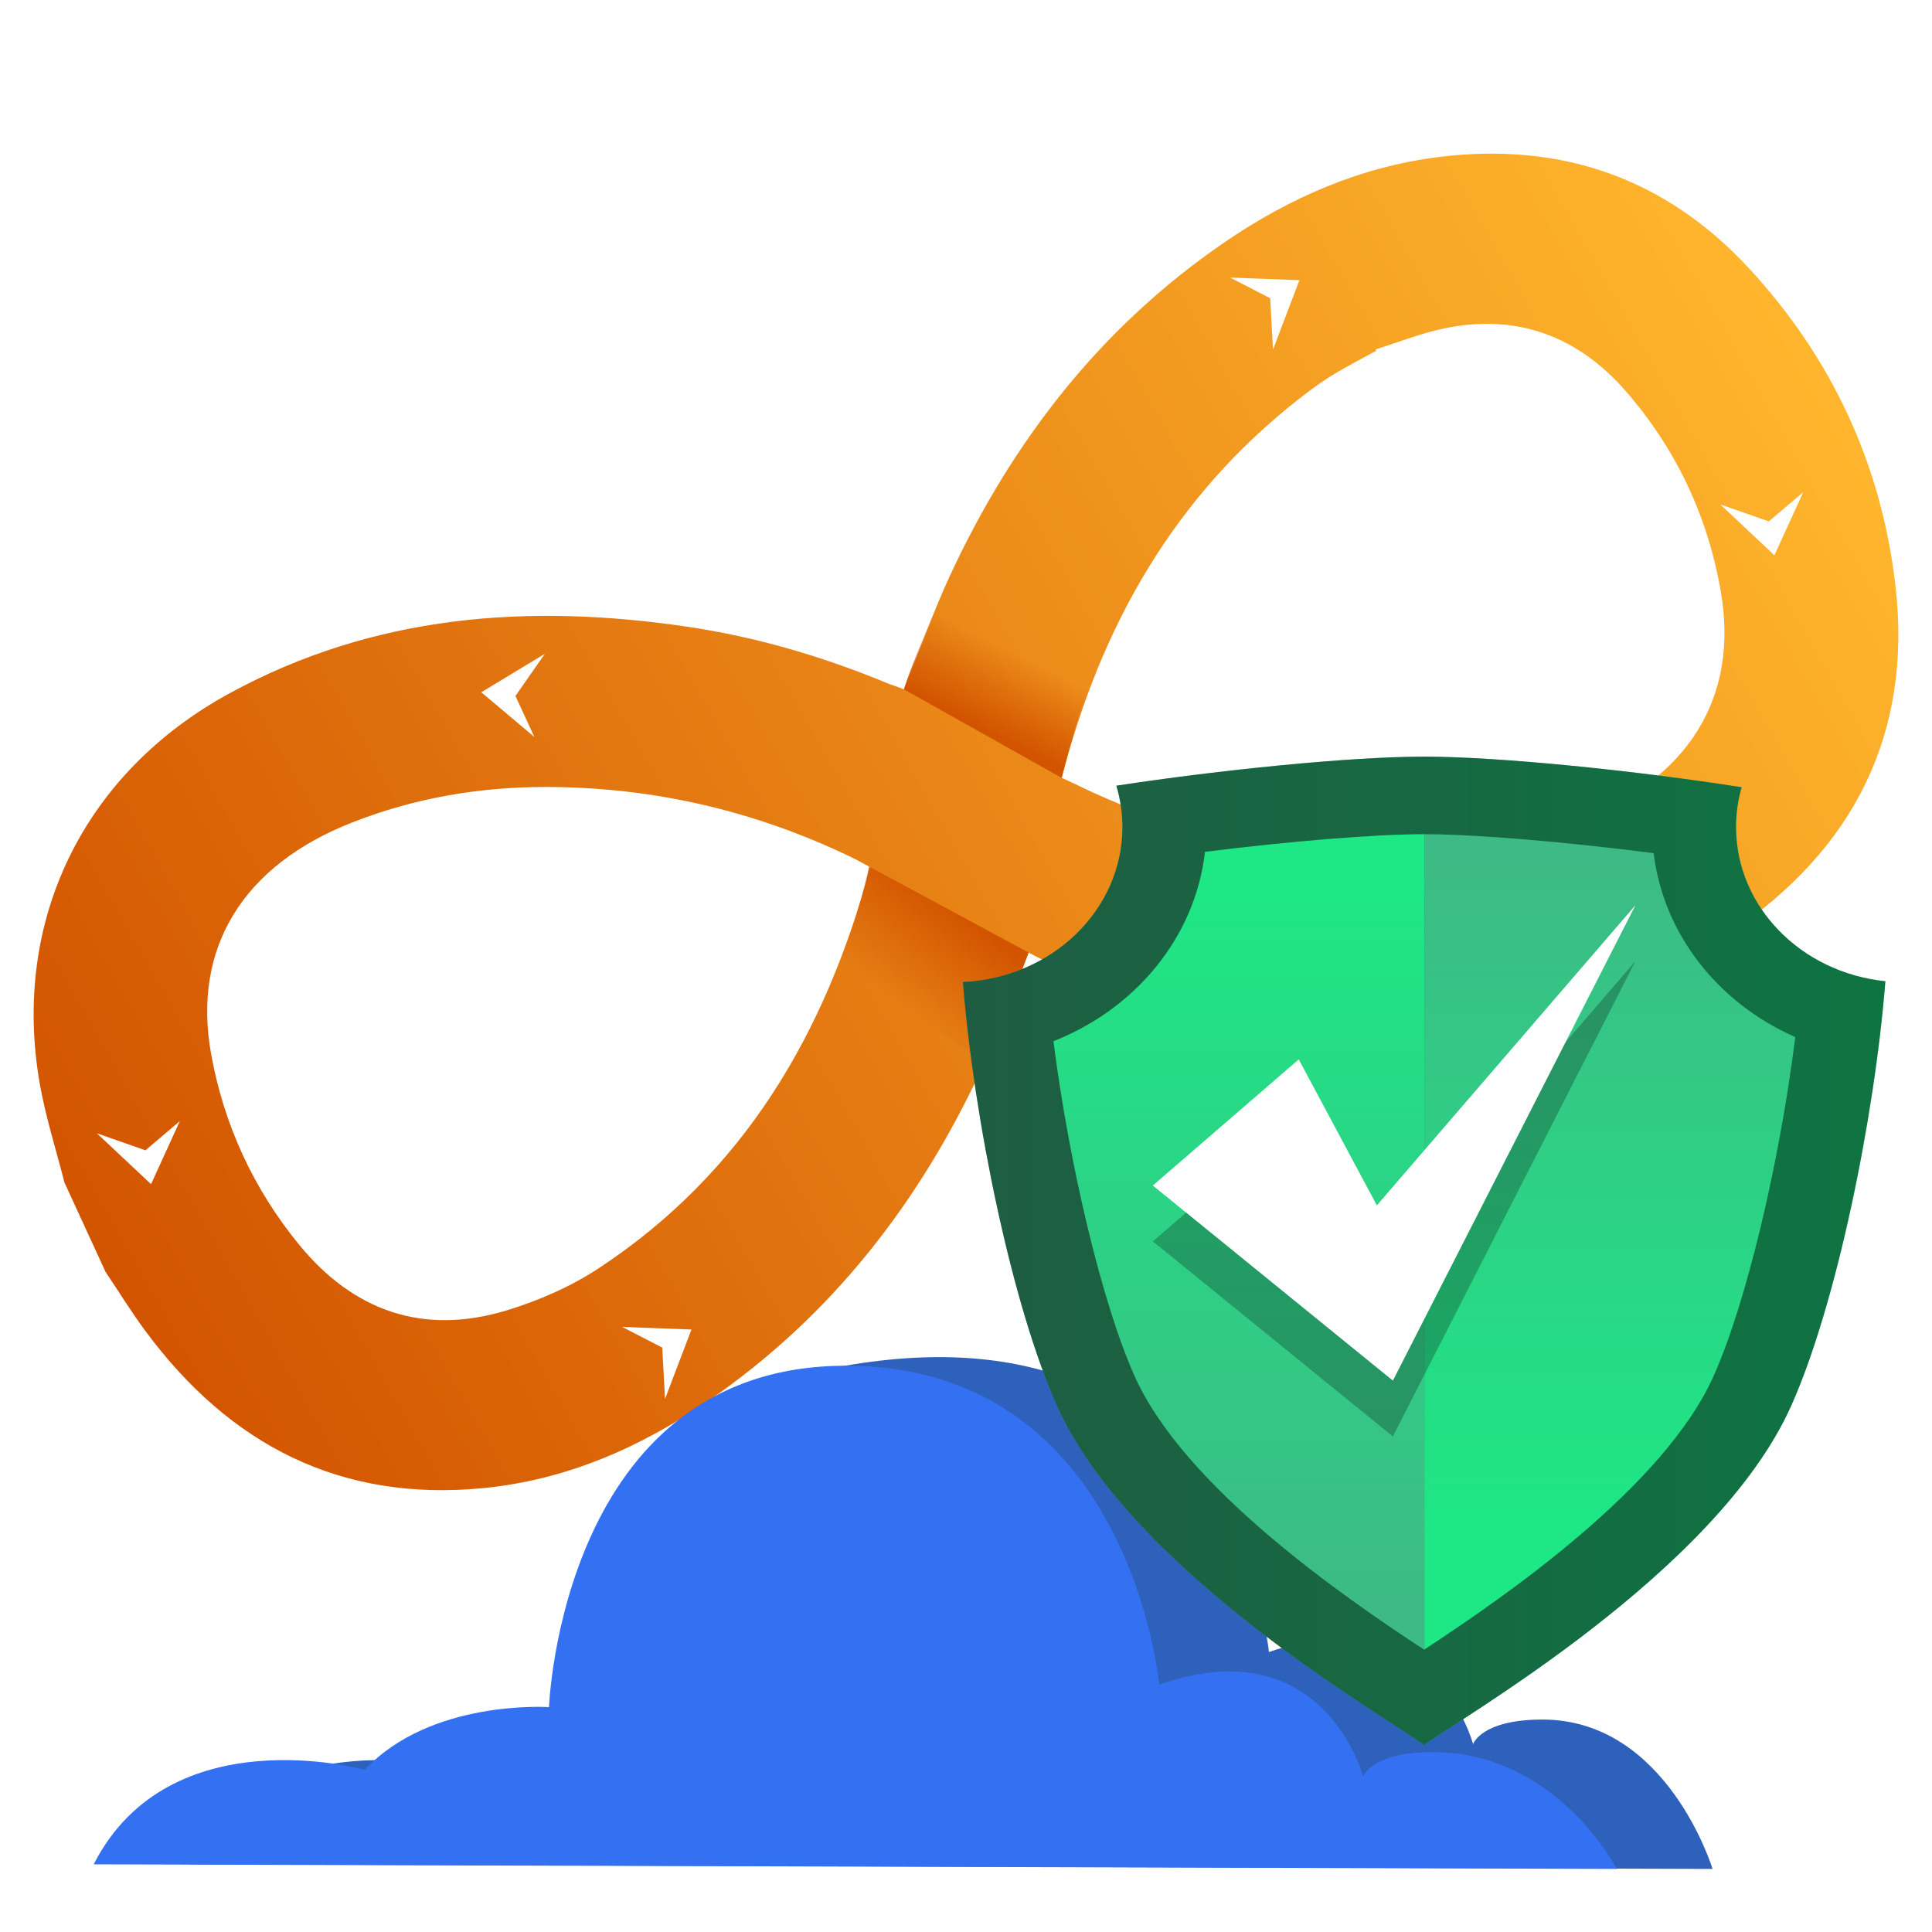
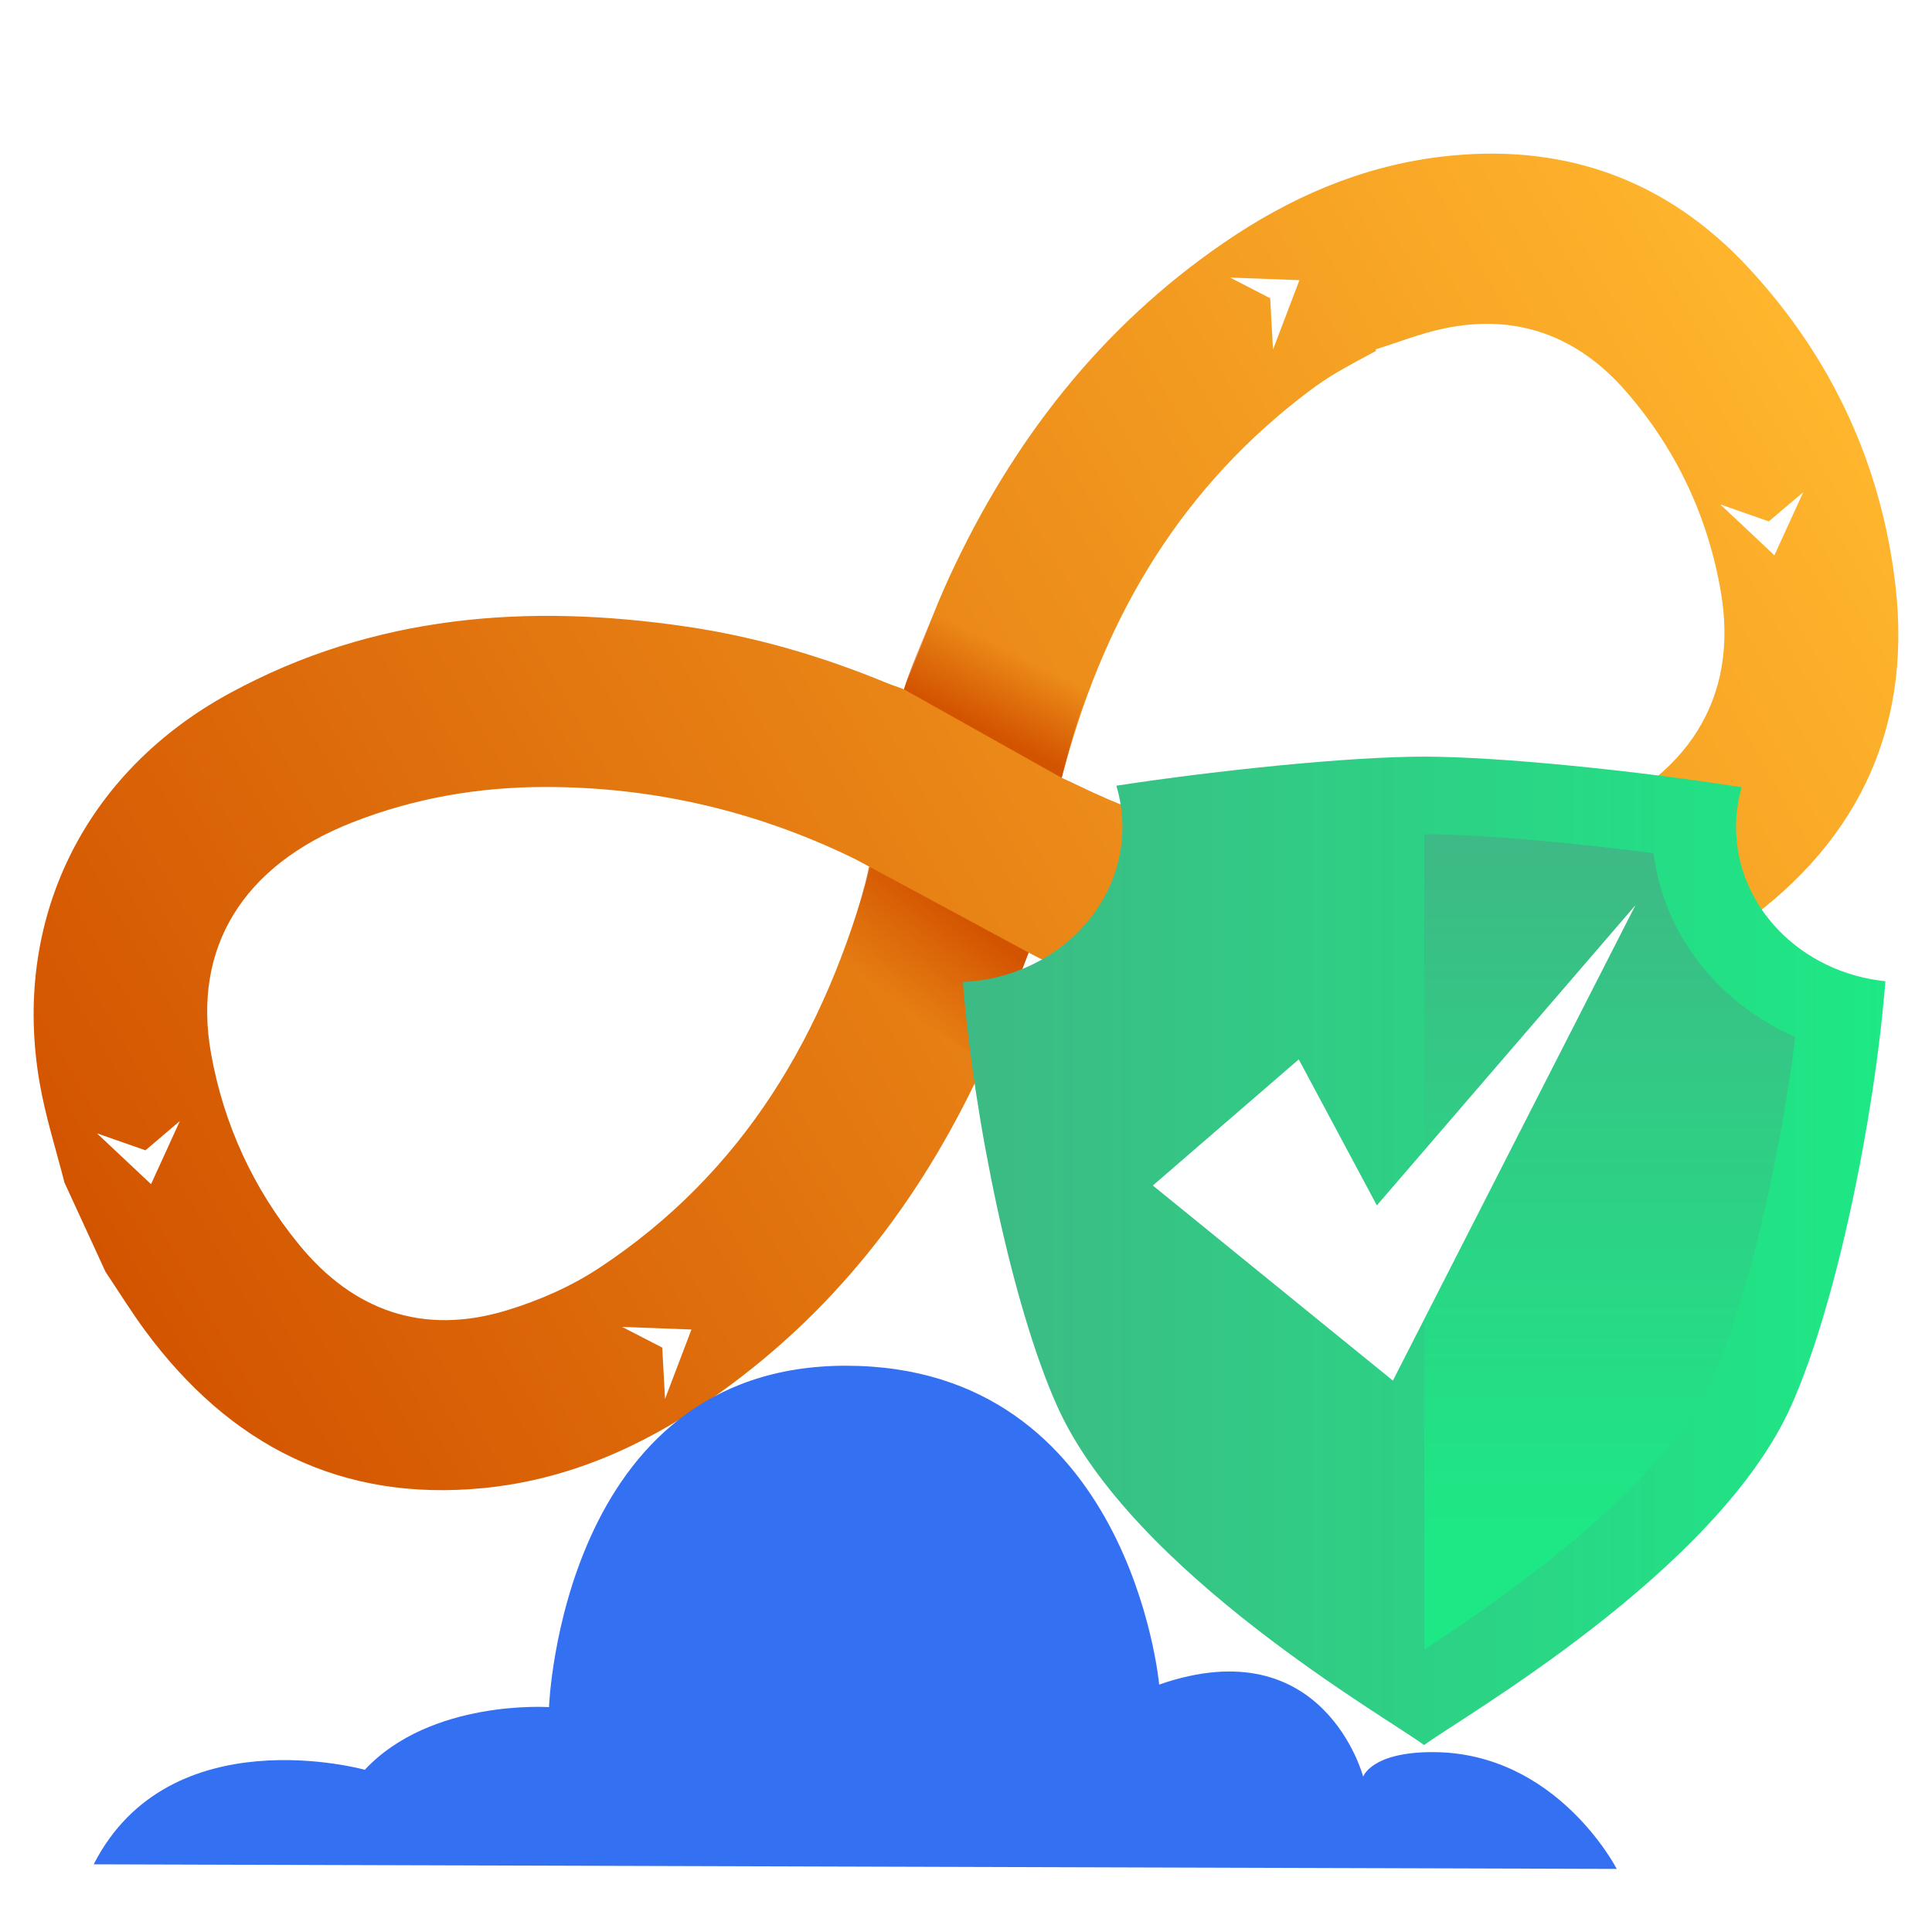
<svg xmlns="http://www.w3.org/2000/svg" xmlns:xlink="http://www.w3.org/1999/xlink" id="Layer_1" viewBox="0 0 100 100">
  <defs>
    <style>.cls-1{fill:#2e61bc;}.cls-2{fill:url(#linear-gradient-2);}.cls-3{fill:#fff;}.cls-4{opacity:.5;}.cls-5{fill:url(#linear-gradient-6);}.cls-6{fill:#3470f2;}.cls-7{filter:url(#drop-shadow-2);}.cls-8{fill:url(#linear-gradient-5);}.cls-9{fill:url(#linear-gradient-3);}.cls-10{fill:url(#linear-gradient);}.cls-11{opacity:.25;}.cls-12{fill:url(#linear-gradient-4);}</style>
    <linearGradient id="linear-gradient" x1="289.79" y1="195.494" x2="390.21" y2="195.494" gradientTransform="translate(-342.211 40.45) rotate(-29.593)" gradientUnits="userSpaceOnUse">
      <stop offset="0" stop-color="#d35400" />
      <stop offset="1" stop-color="#ffb62d" />
    </linearGradient>
    <linearGradient id="linear-gradient-2" x1="524.258" y1="328.243" x2="527.461" y2="325.505" gradientTransform="translate(-559.064 -65.627) rotate(-22.442)" gradientUnits="userSpaceOnUse">
      <stop offset="0" stop-color="#d35400" />
      <stop offset="1" stop-color="#d35400" stop-opacity="0" />
    </linearGradient>
    <linearGradient id="linear-gradient-3" x1="761.955" y1="-2289.938" x2="766.301" y2="-2293.654" gradientTransform="translate(348.117 -2347.418) rotate(168.694)" xlink:href="#linear-gradient-2" />
    <filter id="drop-shadow-2" filterUnits="userSpaceOnUse">
      <feOffset dx="1.564" dy="1.564" />
      <feGaussianBlur result="blur" stdDeviation="0" />
      <feFlood flood-color="#000" flood-opacity=".1" />
      <feComposite in2="blur" operator="in" />
      <feComposite in="SourceGraphic" />
    </filter>
    <linearGradient id="linear-gradient-4" x1="48.274" y1="63.18" x2="96.022" y2="63.18" gradientUnits="userSpaceOnUse">
      <stop offset="0" stop-color="#3dba85" />
      <stop offset="1" stop-color="#1de885" />
    </linearGradient>
    <linearGradient id="linear-gradient-5" x1="62.561" y1="81.786" x2="62.561" y2="43.442" xlink:href="#linear-gradient-4" />
    <linearGradient id="linear-gradient-6" x1="81.76" y1="42.532" x2="81.76" y2="78.148" xlink:href="#linear-gradient-4" />
  </defs>
  <g>
    <g>
      <path class="cls-10" d="M3.334,61.201c-.431-1.699-.972-3.379-1.274-5.101-1.484-8.456,2.279-16.107,9.822-20.215,7.475-4.072,15.448-4.661,23.68-3.448,3.571,.527,7.015,1.539,10.35,2.919,.295,.122,.508,.174,.876,.325,.859-2.135,1.515-4.022,2.405-5.936,3.227-6.937,7.782-12.807,14.139-17.171,3.383-2.323,7.062-3.944,11.174-4.452,6.307-.778,11.707,1.103,16.016,5.76,4.29,4.637,6.867,10.168,7.588,16.443,.883,7.68-2.192,13.65-8.506,17.917-5.971,4.036-12.748,5.15-19.807,4.927-5.442-.172-10.673-1.369-15.706-3.439-.296-.122-.575-.286-.85-.425-.845,2.105-1.546,4.107-2.436,6.021-3.225,6.938-7.782,12.807-14.134,17.176-3.523,2.423-7.364,4.102-11.657,4.522-7.407,.725-13.136-2.249-17.486-8.129-.732-.989-1.379-2.04-2.065-3.063-.71-1.544-1.42-3.087-2.13-4.631Zm41.707-16.317c-.396-.21-.676-.371-.966-.51-5.024-2.422-10.326-3.648-15.903-3.639-3.424,.006-6.744,.579-9.948,1.838-5.634,2.214-8.288,6.472-7.297,11.98,.66,3.664,2.189,6.977,4.545,9.861,2.82,3.452,6.443,4.72,10.748,3.413,1.667-.506,3.336-1.236,4.786-2.193,7.496-4.944,11.721-12.145,14.035-20.749Zm26.164-26.802c.007,.026,.014,.051,.021,.077-.687,.377-1.384,.737-2.058,1.136-.477,.282-.937,.596-1.38,.928-6.533,4.904-10.498,11.487-12.627,19.28-.075,.275-.21,.757-.21,.757,0,0,.468,.21,.758,.352,4.493,2.191,9.231,3.431,14.219,3.689,4.052,.209,7.998-.292,11.808-1.782,5.612-2.195,8.272-6.371,7.339-11.857-.664-3.908-2.312-7.413-4.918-10.407-2.488-2.858-5.641-4.04-9.401-3.257-1.206,.251-2.368,.716-3.55,1.084Z" />
      <path class="cls-2" d="M46.788,35.68l8.162,4.581s.921-3.727,1.539-4.834l-8.033-3.99s-1.308,3.02-1.668,4.244Z" />
      <path class="cls-9" d="M53.24,49.304l-8.256-4.452s-.525,2.575-1.676,5.283l7.675,4.798s1.675-4.031,2.257-5.629Z" />
    </g>
    <polygon class="cls-3" points="63.669 14.367 67.258 14.502 65.89 18.094 65.746 15.437 63.669 14.367" />
    <polygon class="cls-3" points="32.201 68.681 35.789 68.816 34.422 72.408 34.278 69.751 32.201 68.681" />
    <polygon class="cls-3" points="93.335 25.475 91.843 28.742 89.043 26.109 91.554 26.988 93.335 25.475" />
    <polygon class="cls-3" points="9.309 58.026 7.818 61.293 5.017 58.661 7.529 59.54 9.309 58.026" />
    <polygon class="cls-3" points="64.607 51.44 61.861 49.126 65.148 47.135 63.627 49.318 64.607 51.44" />
-     <polygon class="cls-3" points="27.659 38.146 24.913 35.831 28.201 33.841 26.679 36.024 27.659 38.146" />
  </g>
  <g>
-     <path class="cls-1" d="M88.641,96.735s-2.344-7.731-8.803-7.731c-3.178,0-3.591,1.271-3.591,1.271,0,0-2.034-7.731-10.567-4.767,0,0-1.756-18.322-21.937-14.818-14.508,2.527-10.385,17.671-10.385,17.671,0,0-6.118-.421-9.534,3.242,0,0-10.099-2.813-14.04,4.894l78.858,.238Z" />
    <path class="cls-6" d="M83.683,96.735s-3.099-6.046-9.534-6.046c-3.178,0-3.591,1.271-3.591,1.271,0,0-2.026-7.731-10.559-4.767,0,0-1.494-16.503-16.217-16.503s-15.366,17.671-15.366,17.671c0,0-6.11-.421-9.534,3.242,0,0-10.099-2.813-14.032,4.894l78.834,.238Z" />
  </g>
  <g>
    <g class="cls-7">
      <path class="cls-12" d="M88.293,41.243c0-.712,.102-1.403,.29-2.06-5.36-.844-12.5-1.584-16.436-1.584-3.815,0-10.634,.694-15.929,1.505,.203,.681,.314,1.398,.314,2.139,0,4.301-3.659,7.812-8.258,8.021,.566,7.094,2.545,16.741,4.878,21.947,3.863,8.627,17.224,16.212,18.996,17.55,1.77-1.339,15.132-8.924,18.994-17.55,2.336-5.216,4.319-14.89,4.881-21.987-4.347-.443-7.729-3.847-7.729-7.981Z" />
-       <path class="cls-4" d="M88.293,41.243c0-.712,.102-1.403,.29-2.06-5.36-.844-12.5-1.584-16.436-1.584-3.815,0-10.634,.694-15.929,1.505,.203,.681,.314,1.398,.314,2.139,0,4.301-3.659,7.812-8.258,8.021,.566,7.094,2.545,16.741,4.878,21.947,3.863,8.627,17.224,16.212,18.996,17.55,1.77-1.339,15.132-8.924,18.994-17.55,2.336-5.216,4.319-14.89,4.881-21.987-4.347-.443-7.729-3.847-7.729-7.981Z" />
      <g>
-         <path class="cls-8" d="M72.148,41.614c-2.565,0-6.952,.362-11.342,.913-.504,4.409-3.578,8.121-7.844,9.801,.408,3.197,1.03,6.554,1.757,9.587,.744,3.1,1.599,5.861,2.449,7.76,2.573,5.745,10.856,11.448,14.98,14.148,.004-.003,.009-.005,.013-.009V41.614h-.013Z" />
        <path class="cls-5" d="M84.029,42.596c-4.537-.584-9.202-.98-11.869-.982v42.2c4.127-2.704,12.395-8.402,14.965-14.14,.852-1.902,1.706-4.661,2.45-7.76,.744-3.1,1.377-6.539,1.784-9.799-3.997-1.761-6.824-5.331-7.331-9.52Z" />
      </g>
    </g>
-     <polygon class="cls-11" points="67.223 57.725 59.671 64.253 72.096 74.351 84.65 49.745 71.266 65.281 67.223 57.725" />
    <polygon class="cls-3" points="67.223 54.834 59.671 61.362 72.096 71.46 84.65 46.854 71.266 62.39 67.223 54.834" />
  </g>
</svg>